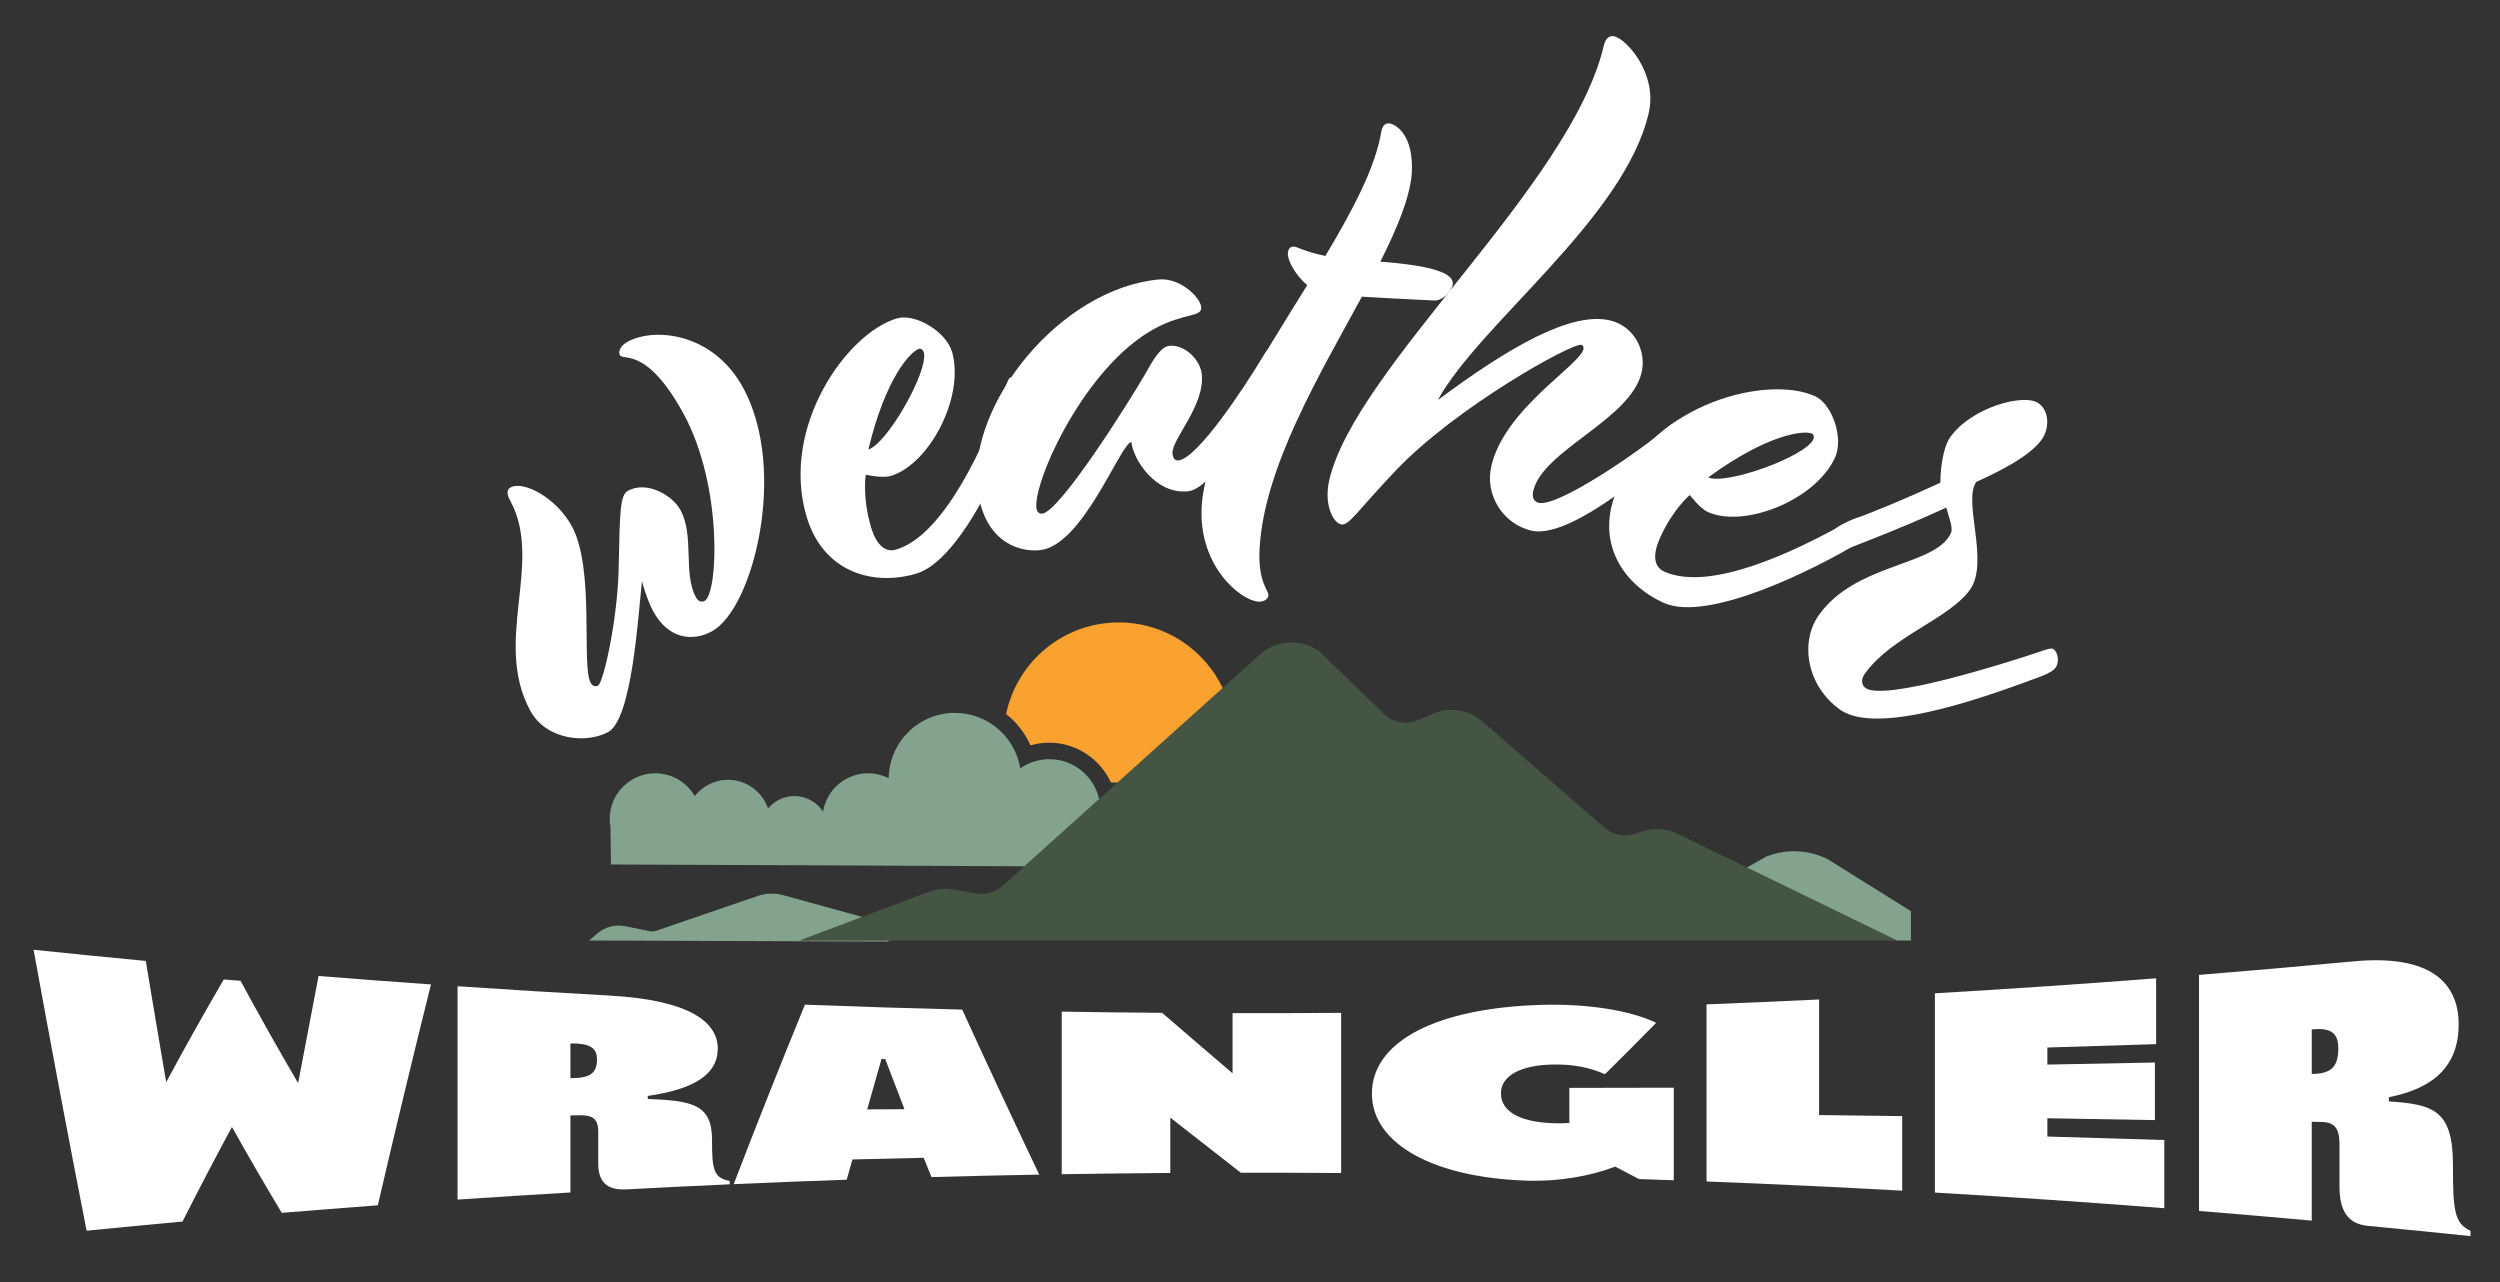
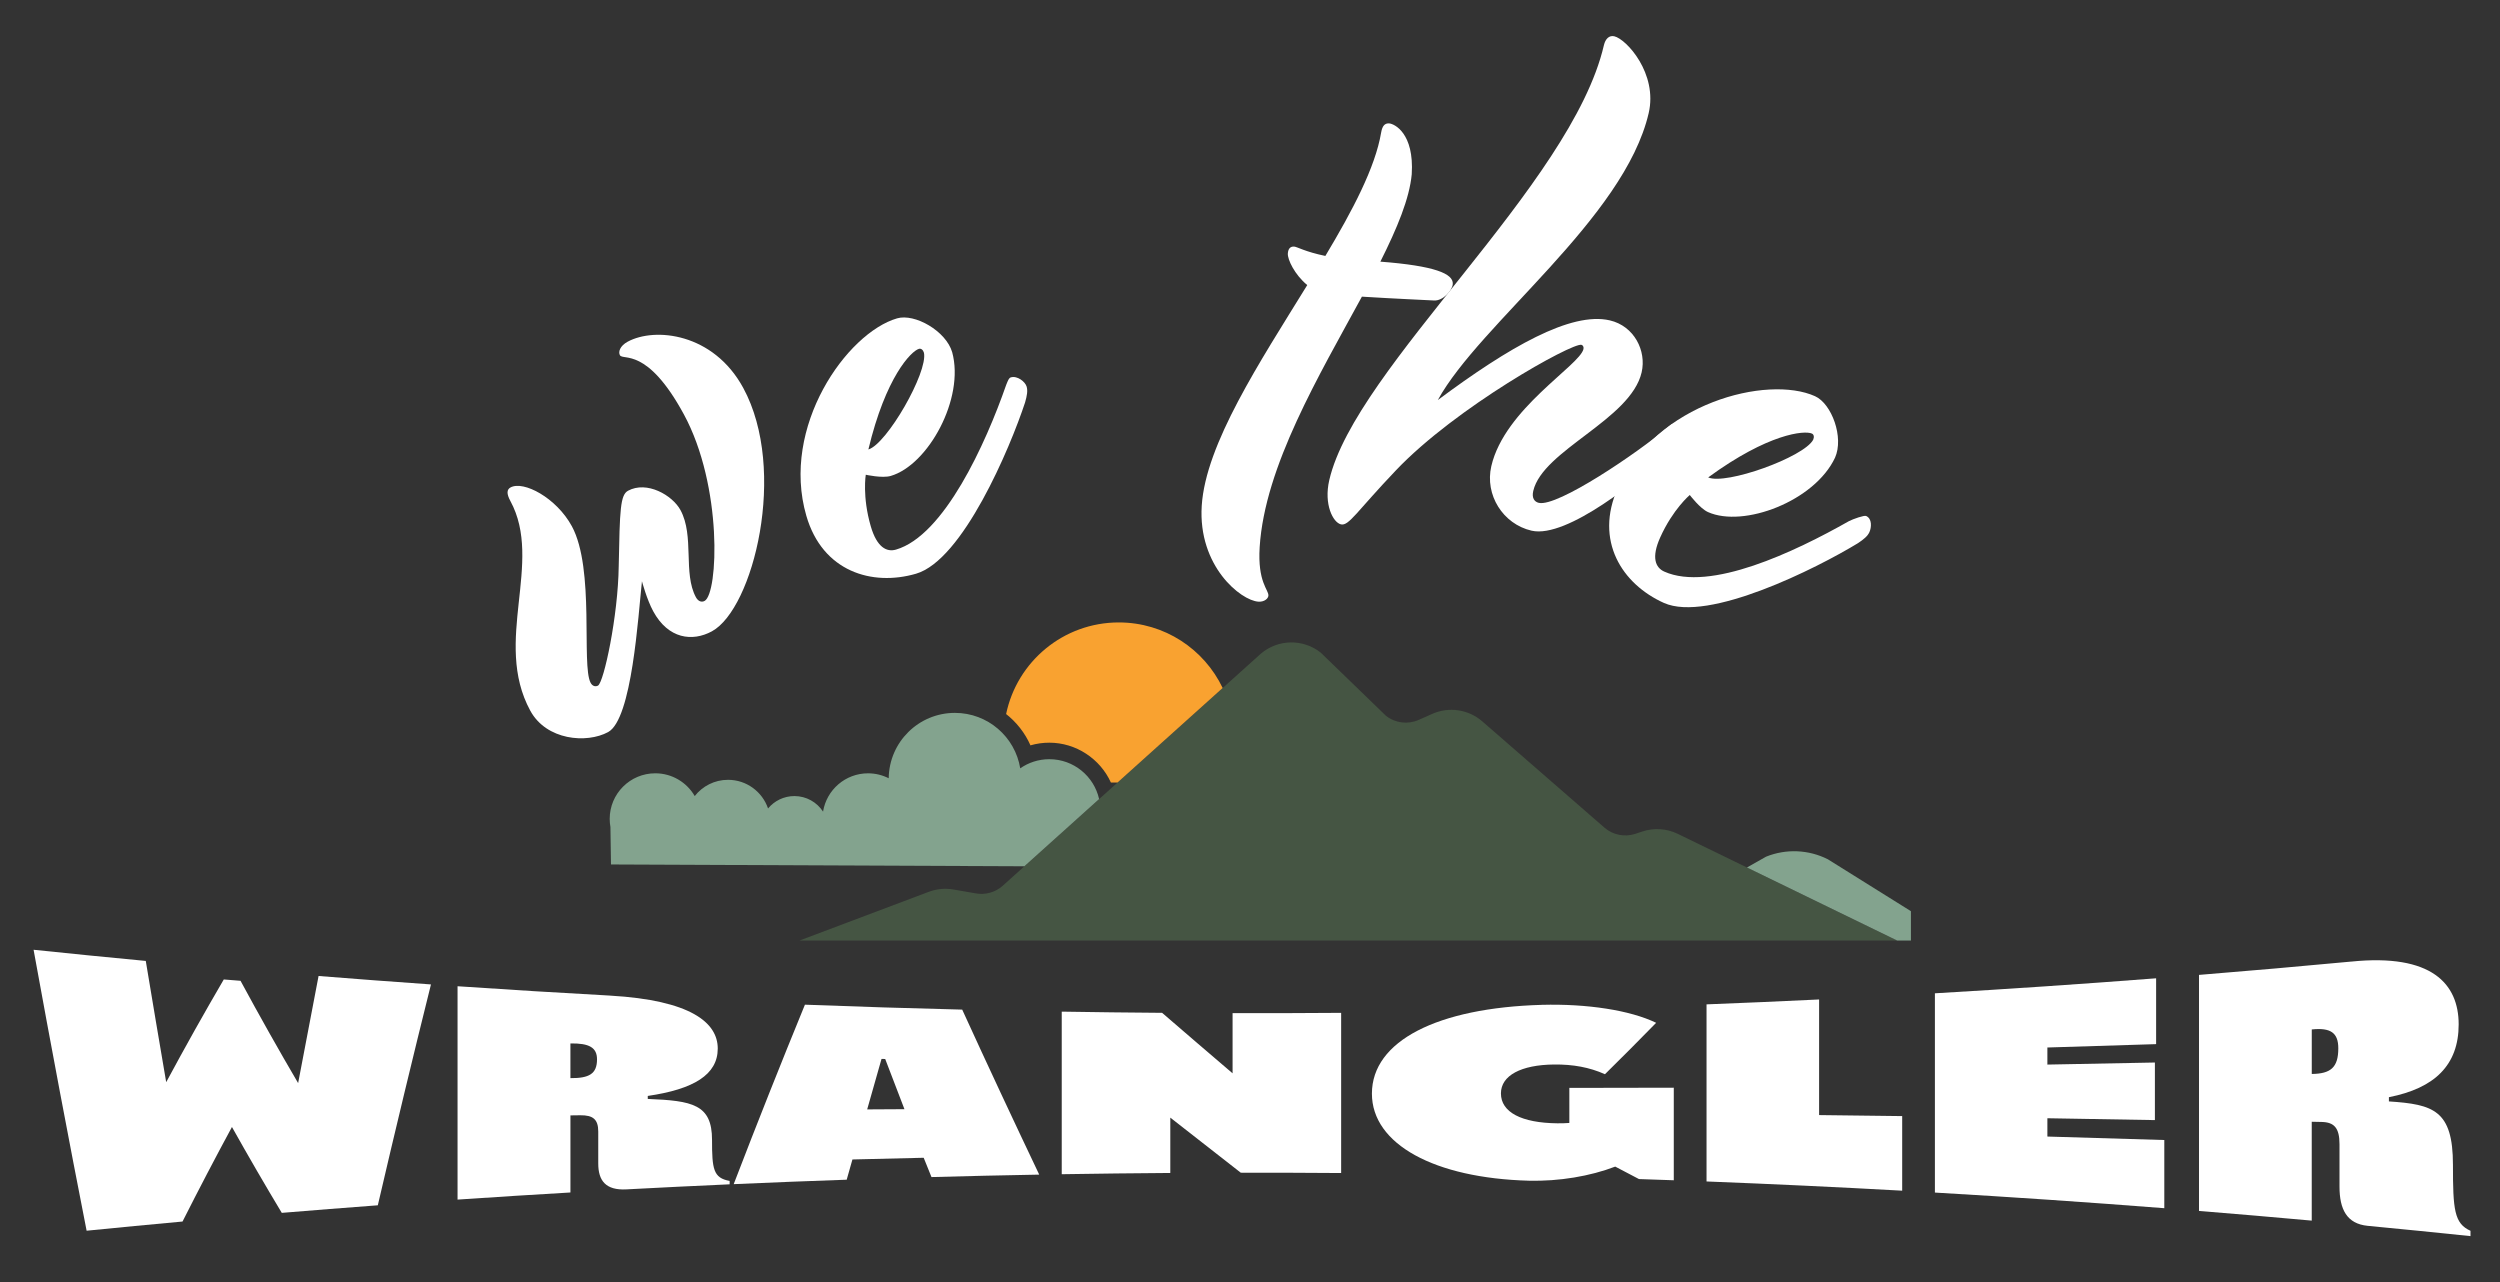
<svg xmlns="http://www.w3.org/2000/svg" width="1500" height="769.4" viewBox="0 0 1500 769.4">
  <rect x="0" y="0" width="1500" height="769.4" fill="#333333" stroke="none" />
  <g id="a" data-name="Graphics">
    <g>
      <path d="M479.79,564.29l77.45-29.19c4.73-1.78,9.85-2.27,14.83-1.4l13.53,2.35c5.59.97,11.33-.59,15.66-4.26l155.29-139.62c10.29-8.73,25.3-8.98,35.88-.6l39.12,37.88c5.58,4.42,13.15,5.38,19.66,2.49l8.12-3.61c10.05-4.46,21.77-2.71,30.06,4.51l73.25,63.72c5.11,4.45,12.19,5.86,18.62,3.72l4.09-1.36c7.02-2.34,14.67-1.84,21.32,1.4l131.61,63.99H479.79Z" style="fill: #455543;" />
      <path d="M659.47,479.45h0s0,0,0,0c-3.05-13.69-15.26-23.93-29.87-23.93-6.49,0-12.51,2.03-17.46,5.48-3.09-18.87-19.46-33.27-39.2-33.27-21.77,0-39.45,17.52-39.72,39.23-3.72-1.89-7.93-2.97-12.39-2.97-13.62,0-24.9,9.95-27,22.97-3.66-5.6-9.99-9.32-17.18-9.32-6.36,0-12.05,2.9-15.82,7.44-3.42-10-12.87-17.19-24.02-17.19-8.11,0-15.32,3.82-19.97,9.74-4.73-8.16-13.56-13.65-23.67-13.65-15.11,0-27.35,12.25-27.35,27.35,0,1.67.16,3.3.44,4.89h0l.33,22.46,248.02,1.09,44.86-40.33Z" style="fill: #83a38e;" />
      <path d="M618.29,447.21c3.64-1.06,7.44-1.6,11.3-1.6,16.05,0,30.51,9.69,36.96,23.93h3.94l63.11-56.75c-11.11-23.26-34.84-39.33-62.33-39.33-33.31,0-61.1,23.59-67.6,54.97,6.25,4.92,11.31,11.32,14.61,18.78Z" style="fill: #f9a230;" />
-       <path d="M479.79,564.29l37.52-14.14-47.41-13.05c-5.01-1.38-10.32-1.22-15.24.47l-61.32,21.01c-.97.33-2.01.4-3.01.2l-15.37-3.07c-5.78-1.16-11.77.38-16.28,4.18l-5.24,4.41,179.76.65v-.65h-53.41Z" style="fill: #83a38e;" />
      <path d="M1096.74,515.58c-11.56-5.85-25.09-6.42-37.11-1.57l-11.46,6.48,90.09,43.81h8.3v-17.59l-49.82-31.13Z" style="fill: #83a38e;" />
    </g>
  </g>
  <g id="b" data-name="Text">
    <g>
-       <path d="M99.73,649.29c11.51-21.4,23.03-41.91,34.54-61.61,3.35.27,6.7.53,10.05.8,11.52,21.29,23.04,41.73,34.56,61.39,4.09-21.72,8.17-43.14,12.26-64.27,22.47,1.79,44.96,3.48,67.44,5.06-10.63,42.66-21.26,86.78-31.89,132.52-19.21,1.44-38.42,2.95-57.62,4.54-9.97-16.58-19.93-33.74-29.9-51.52-9.88,18.26-19.77,37.15-29.65,56.72-19.19,1.76-38.37,3.59-57.55,5.51-10.61-54.05-21.21-110.19-31.82-168.57,22.43,2.34,44.87,4.58,67.32,6.7,4.08,24.6,8.16,48.84,12.25,72.74Z" style="fill: #fff;" />
+       <path d="M99.73,649.29c11.51-21.4,23.03-41.91,34.54-61.61,3.35.27,6.7.53,10.05.8,11.52,21.29,23.04,41.73,34.56,61.39,4.09-21.72,8.17-43.14,12.26-64.27,22.47,1.79,44.96,3.48,67.44,5.06-10.63,42.66-21.26,86.78-31.89,132.52-19.21,1.44-38.42,2.95-57.62,4.54-9.97-16.58-19.93-33.74-29.9-51.52-9.88,18.26-19.77,37.15-29.65,56.72-19.19,1.76-38.37,3.59-57.55,5.51-10.61-54.05-21.21-110.19-31.82-168.57,22.43,2.34,44.87,4.58,67.32,6.7,4.08,24.6,8.16,48.84,12.25,72.74" style="fill: #fff;" />
      <path d="M366.07,597.37c48.37,2.76,64.59,16.22,64.58,31.76,0,15.71-14.49,24.42-41.99,28.43v1.8c26.77,1.07,38.56,3.24,38.56,24.53,0,17.54.74,22.9,10.56,24.66v2.04c-20.63.92-41.26,1.93-61.89,3.03-12.52.69-16.94-5.27-16.94-15.54v-19.15c0-7.38-3.19-9.86-10.8-9.77-1.96.03-3.93.05-5.89.08,0,15.42,0,30.83,0,46.25-22.58,1.31-45.16,2.74-67.73,4.27v-128.01c30.51,2.07,61.02,3.94,91.55,5.61ZM358.21,635.59c0-7.05-4.66-9.7-15.96-9.53,0,6.94,0,13.88,0,20.82,11.29.09,15.96-2.57,15.96-11.29Z" style="fill: #fff;" />
      <path d="M577.32,605.76c15.4,33.71,30.8,66.61,46.21,99.01-21.55.39-43.09.88-64.64,1.47-1.56-3.85-3.11-7.71-4.67-11.58-14.25.31-28.51.65-42.76,1.02-1.15,4.04-2.29,8.08-3.44,12.14-22.6.78-45.21,1.67-67.8,2.67,14.25-37.11,28.49-72.92,42.74-107.68,31.45,1.2,62.9,2.19,94.36,2.96ZM531.12,635.39c-.74,0-1.47-.02-2.21-.03-2.87,10.04-5.73,20.13-8.6,30.28,7.45-.05,14.91-.09,22.36-.13-3.85-9.97-7.7-20.01-11.55-30.12Z" style="fill: #fff;" />
      <path d="M697.27,607.7c14.09,12.19,28.19,24.26,42.28,36.3v-36.1c21.71.04,43.43-.03,65.14-.19,0,32.04,0,64.07,0,96.11-20.08-.15-40.15-.22-60.23-.2-14.09-11.02-28.19-22-42.28-33.04v33.2c-21.71.15-43.43.4-65.14.75v-97.55c20.07.33,40.15.57,60.22.72Z" style="fill: #fff;" />
      <path d="M925.13,602.9c27.03-.71,52.83,3.18,68.56,10.79-10.24,10.49-20.48,20.76-30.71,30.84-9.34-4.17-19.17-5.93-30.47-5.83-19.91.19-31.95,6.63-31.95,17.34,0,11.28,12.29,17.72,33.92,17.95,2.95.03,5.16-.09,7.13-.22,0-7.01,0-14.02,0-21.03,20.89-.03,41.78-.07,62.66-.12v55.54c-6.96-.25-13.92-.49-20.88-.72-4.75-2.52-9.5-5.01-14.25-7.48-14.99,5.75-33.67,8.91-51.85,8.46-56.53-1.53-94.14-21.85-94.14-52.24,0-31.63,39.33-51.51,102-53.27Z" style="fill: #fff;" />
      <path d="M1091.46,599.68v69.37c16.62.19,33.23.4,49.85.61v44.75c-39.12-2.17-78.25-4.01-117.39-5.53,0-35.42,0-70.84,0-106.26,22.52-.87,45.04-1.85,67.55-2.94Z" style="fill: #fff;" />
      <path d="M1293.67,586.98v39.5c-21.74.72-43.49,1.39-65.24,2.02v10.25c21.51-.39,43.01-.8,64.51-1.24v34.55c-21.5-.39-43-.76-64.51-1.11v10.98c23.39.65,46.77,1.35,70.15,2.09v40.9c-45.85-3.58-91.73-6.7-137.64-9.38v-119.56c44.27-2.58,88.51-5.58,132.73-9Z" style="fill: #fff;" />
      <path d="M1410.81,576.95c48.25-4.91,64.39,13.35,64.39,37.69,0,24.44-14.44,38.3-41.86,43.67v2.54c26.69,1.76,38.43,5.23,38.43,38.05,0,26.9.73,35.16,10.52,39.58v3.19c-20.56-2.15-41.12-4.2-61.69-6.17-12.49-1.23-16.9-9.88-16.9-23.48v-25.45c0-9.83-3.18-13.25-10.78-13.4-1.96-.04-3.92-.08-5.88-.12v59.32c-22.54-2.04-45.08-3.98-67.64-5.81v-141.62c30.48-2.47,60.95-5.13,91.4-8ZM1402.98,628.99c0-9.39-4.65-12.5-15.92-11.32v26.71c11.27-.14,15.92-3.77,15.92-15.39Z" style="fill: #fff;" />
    </g>
    <g>
      <path d="M376.58,205.03c16.32-8.86,51.45-5.29,69.38,27.74,26.78,49.35,6.03,132.54-18.83,146.03-11.66,6.33-26.16,4.64-35.22-12.07-3.8-6.99-6.74-17.97-6.74-17.97-2.27,20.85-5.93,82.69-20.3,90.49-12.82,6.96-37.02,5-46.72-12.87-22.56-41.58,8.09-88.9-11.94-125.81-2.32-4.27-2.21-6.85.12-8.11,7.77-4.22,27.51,6.2,36.79,23.29,13.92,25.65,5.57,83.49,11.27,93.98,1.05,1.94,2.85,2.48,4.41,1.63,3.5-1.9,12.05-41.75,12.43-71.63.64-34.05.94-42.76,5.6-45.29,11.27-6.12,26.6,2.67,31.45,11.6,8.44,15.54,1.47,37.93,9.27,52.31,1.27,2.33,3.27,3.25,5.22,2.2,8.16-4.43,10.94-68.81-12.46-111.95-22.14-40.8-36.49-32.01-38.38-35.51-1.05-1.94.01-5.54,4.67-8.07Z" style="fill: #fff;" />
      <path d="M549.59,344.24c-26.32,7.64-56.06-1.22-65.79-34.76-15.53-53.49,24.31-109.71,54.45-118.47,10.61-3.08,29.36,7.59,33.06,20.32,7.59,27.72-14.41,67.71-36.91,74.24-5.09,1.48-14.94-.73-14.94-.73,0,0-2.19,13.07,2.99,30.9,3.7,12.74,9.6,15.63,15.12,14.02,28.87-8.38,53.84-63.51,66.14-98.84,1.08-2.62,1.56-4.14,2.83-4.51,3.82-1.11,8.57,2.57,9.44,5.55.74,2.55.21,5.46-.93,9.48-9.05,27.49-37.43,94.65-65.45,102.79ZM521.04,269.67c11.04-3.21,35.81-46.3,33.33-58.01-.49-1.7-1.71-2.73-2.99-2.36-4.67,1.36-19.97,16.85-30.35,60.37Z" style="fill: #fff;" />
-       <path d="M712.81,294.79c-19.8,1.93-32.98-19.44-33.97-29.56-6.6.64-29.02,62.34-54.98,64.87-13.64,1.33-34.34-5.99-37.51-38.55-4.8-49.28,49.36-118.07,108.77-123.85,12.76-1.24,25,10.45,25.6,16.61.6,6.16-10.35,3.23-28.06,12.95-41.76,22.72-72.43,91-70.85,107.28.26,2.64,1.71,3.83,3.47,3.66,10.56-1.03,51.73-66.33,62.38-84.69,4.91-8.92,9.15-15.55,13.99-16.02,9.24-.9,18.59,8.41,19.44,17.21,1.84,18.92-18.4,39.1-17.59,47.46.3,3.08,1.75,4.27,3.51,4.1,11.44-1.11,39.15-43.07,51.39-63.36,1.55-2.37,2.3-3.78,3.62-3.91,3.96-.39,4.76,5.93,5.06,9.01.26,2.64-.81,5.41-2.66,9.14-5.26,9.84-34.44,65.98-51.61,67.65Z" style="fill: #fff;" />
      <path d="M795.21,153.57c16.35-27.32,29.94-53.03,33.48-74.07.69-3.94,2.13-5.62,4.78-5.46,3.09.2,15.13,5.83,13.57,30.54-1.36,14.53-8.69,32.23-18.82,52.41,32.62,2.51,43.84,7.21,43.45,13.38-.25,3.97-5.96,10.25-11.26,9.92-3.53-.22-23.85-1.07-43.27-2.3-25.57,47.11-58.27,101.74-61.34,150.27-1.34,21.18,5.47,25.6,5.24,29.13-.11,1.77-2.46,3.83-5.99,3.61-10.59-.67-36.3-21.35-34.01-57.53,2.35-37.06,34.68-85.96,63.31-132.43-7.58-6.24-11.87-15.37-11.65-18.9.2-3.09,1.6-4.33,3.81-4.19,1.76.11,6.45,3.07,18.69,5.61Z" style="fill: #fff;" />
      <path d="M918.95,318.41c-17.23-3.99-28.15-21.49-24.16-38.72,7.98-34.46,52.99-60.34,55.29-70.25.3-1.29-.36-2.35-1.22-2.55-5.6-1.3-75.38,37.46-111.39,75.41-23.38,24.54-28.16,33.42-32.89,32.32-4.74-1.1-10.4-11.94-7.01-26.58,15.65-67.62,145.32-176.92,164.77-260.91.9-3.88,3.22-6.06,6.23-5.36,7.32,1.69,26.13,22.38,20.65,46.07-14.66,63.31-101.38,126.28-126.53,172.19,42.77-31.85,79.93-53.2,103.19-47.81,14.64,3.39,22.09,18.27,19.1,31.19-6.58,28.43-59.35,46.62-65.03,71.17-1,4.31.76,6.53,3.34,7.13,11.2,2.59,59.1-29.83,77.17-45.16,2.22-1.75,3.38-2.85,4.67-2.55,3.88.9,2.16,6.35,1.46,9.36-.6,2.58-2.49,4.87-5.44,7.82-16.35,15.73-61.07,52.12-82.18,47.23Z" style="fill: #fff;" />
      <path d="M998.33,361.75c-25-11.24-41.9-37.26-27.58-69.11,22.84-50.81,89.62-67.8,118.25-54.93,10.08,4.53,17.45,24.81,12.01,36.91-12.19,26.03-54.85,42.23-76.23,32.62-4.84-2.18-10.91-10.24-10.91-10.24,0,0-10.14,8.53-17.75,25.47-5.44,12.1-2.82,18.12,2.43,20.48,27.42,12.33,78.25-11.8,110.81-30.26,2.52-1.29,9.13-3.64,10.34-3.09,3.63,1.63,3.22,6.86,1.95,9.68-1.09,2.42-3.39,4.29-6.85,6.61-24.71,15.07-89.85,47.83-116.46,35.86ZM1024.91,286.45c10.48,4.71,57.29-12.06,62.99-22.58.72-1.61.46-3.19-.75-3.73-4.44-1.99-26.12-.11-62.24,26.31Z" style="fill: #fff;" />
-       <path d="M1103.91,328.51c-1.8-1.28-5.4-7.44-2.83-11.04,2.05-1.93,4.52-3.09,9.6-5.31,28.93-10.87,53.59-22.6,53.59-22.6-.16-6.63,1.27-20.81,5.89-27.29,12.83-18,44.38-26.45,53.02-20.29,6.48,4.62,6.64,15.05,1.76,21.89-7.44,10.44-27.99,20.22-39.19,25.27-8.21,11.52,8.06,48.1-3.75,64.66-12.58,17.64-47,27.84-63.17,50.52-2.57,3.6-1.69,6.94.47,8.48,11.16,7.96,81.65-13.99,107.45-22.75,2.72-.77,4.21-1.34,5.29-.57,3.24,2.31,3.29,8.32,1.5,10.84-1.54,2.16-4.16,3.55-8.01,5.15-25.07,9.27-97.72,37.29-121.48,20.34-20.16-14.37-24.24-40.63-12.69-56.83,21.3-29.88,65.45-29.35,77.52-46.26,3.34-4.68,2.51-5.81-1.14-18.19,0,0-20.44,9.79-57.07,23.85-2.98,1.13-5.3,1.18-6.74.15Z" style="fill: #fff;" />
    </g>
  </g>
</svg>